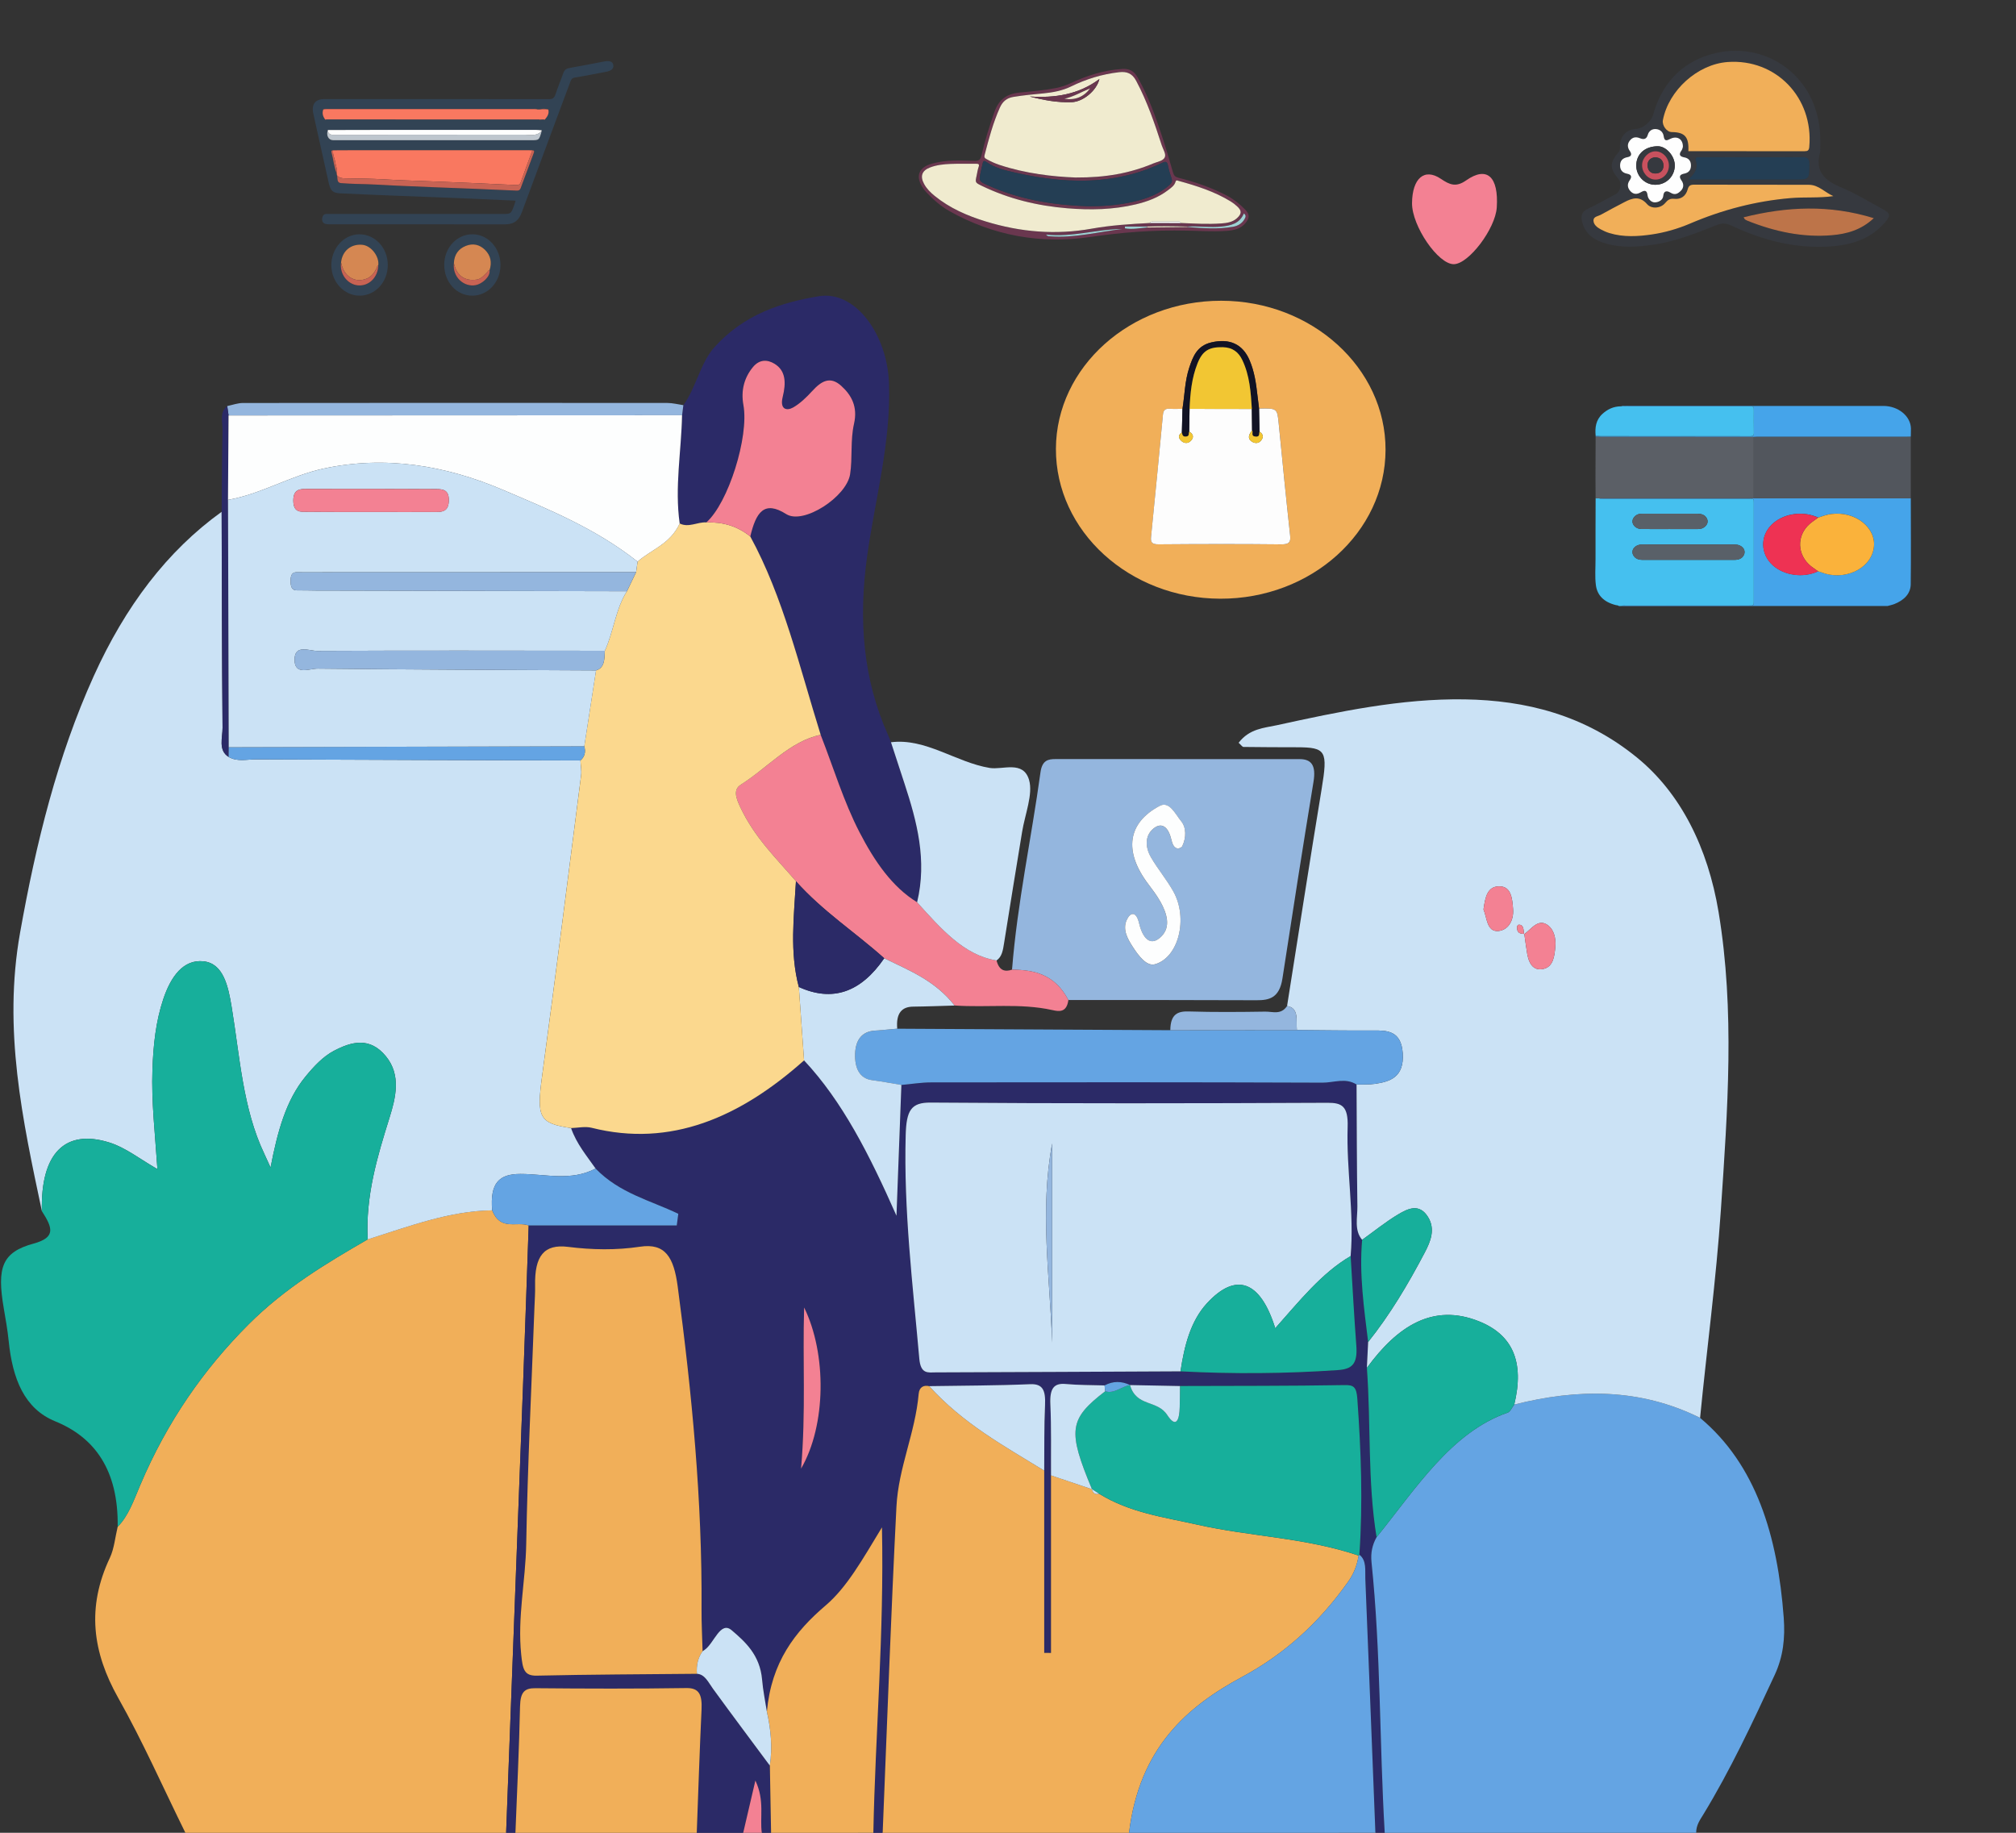
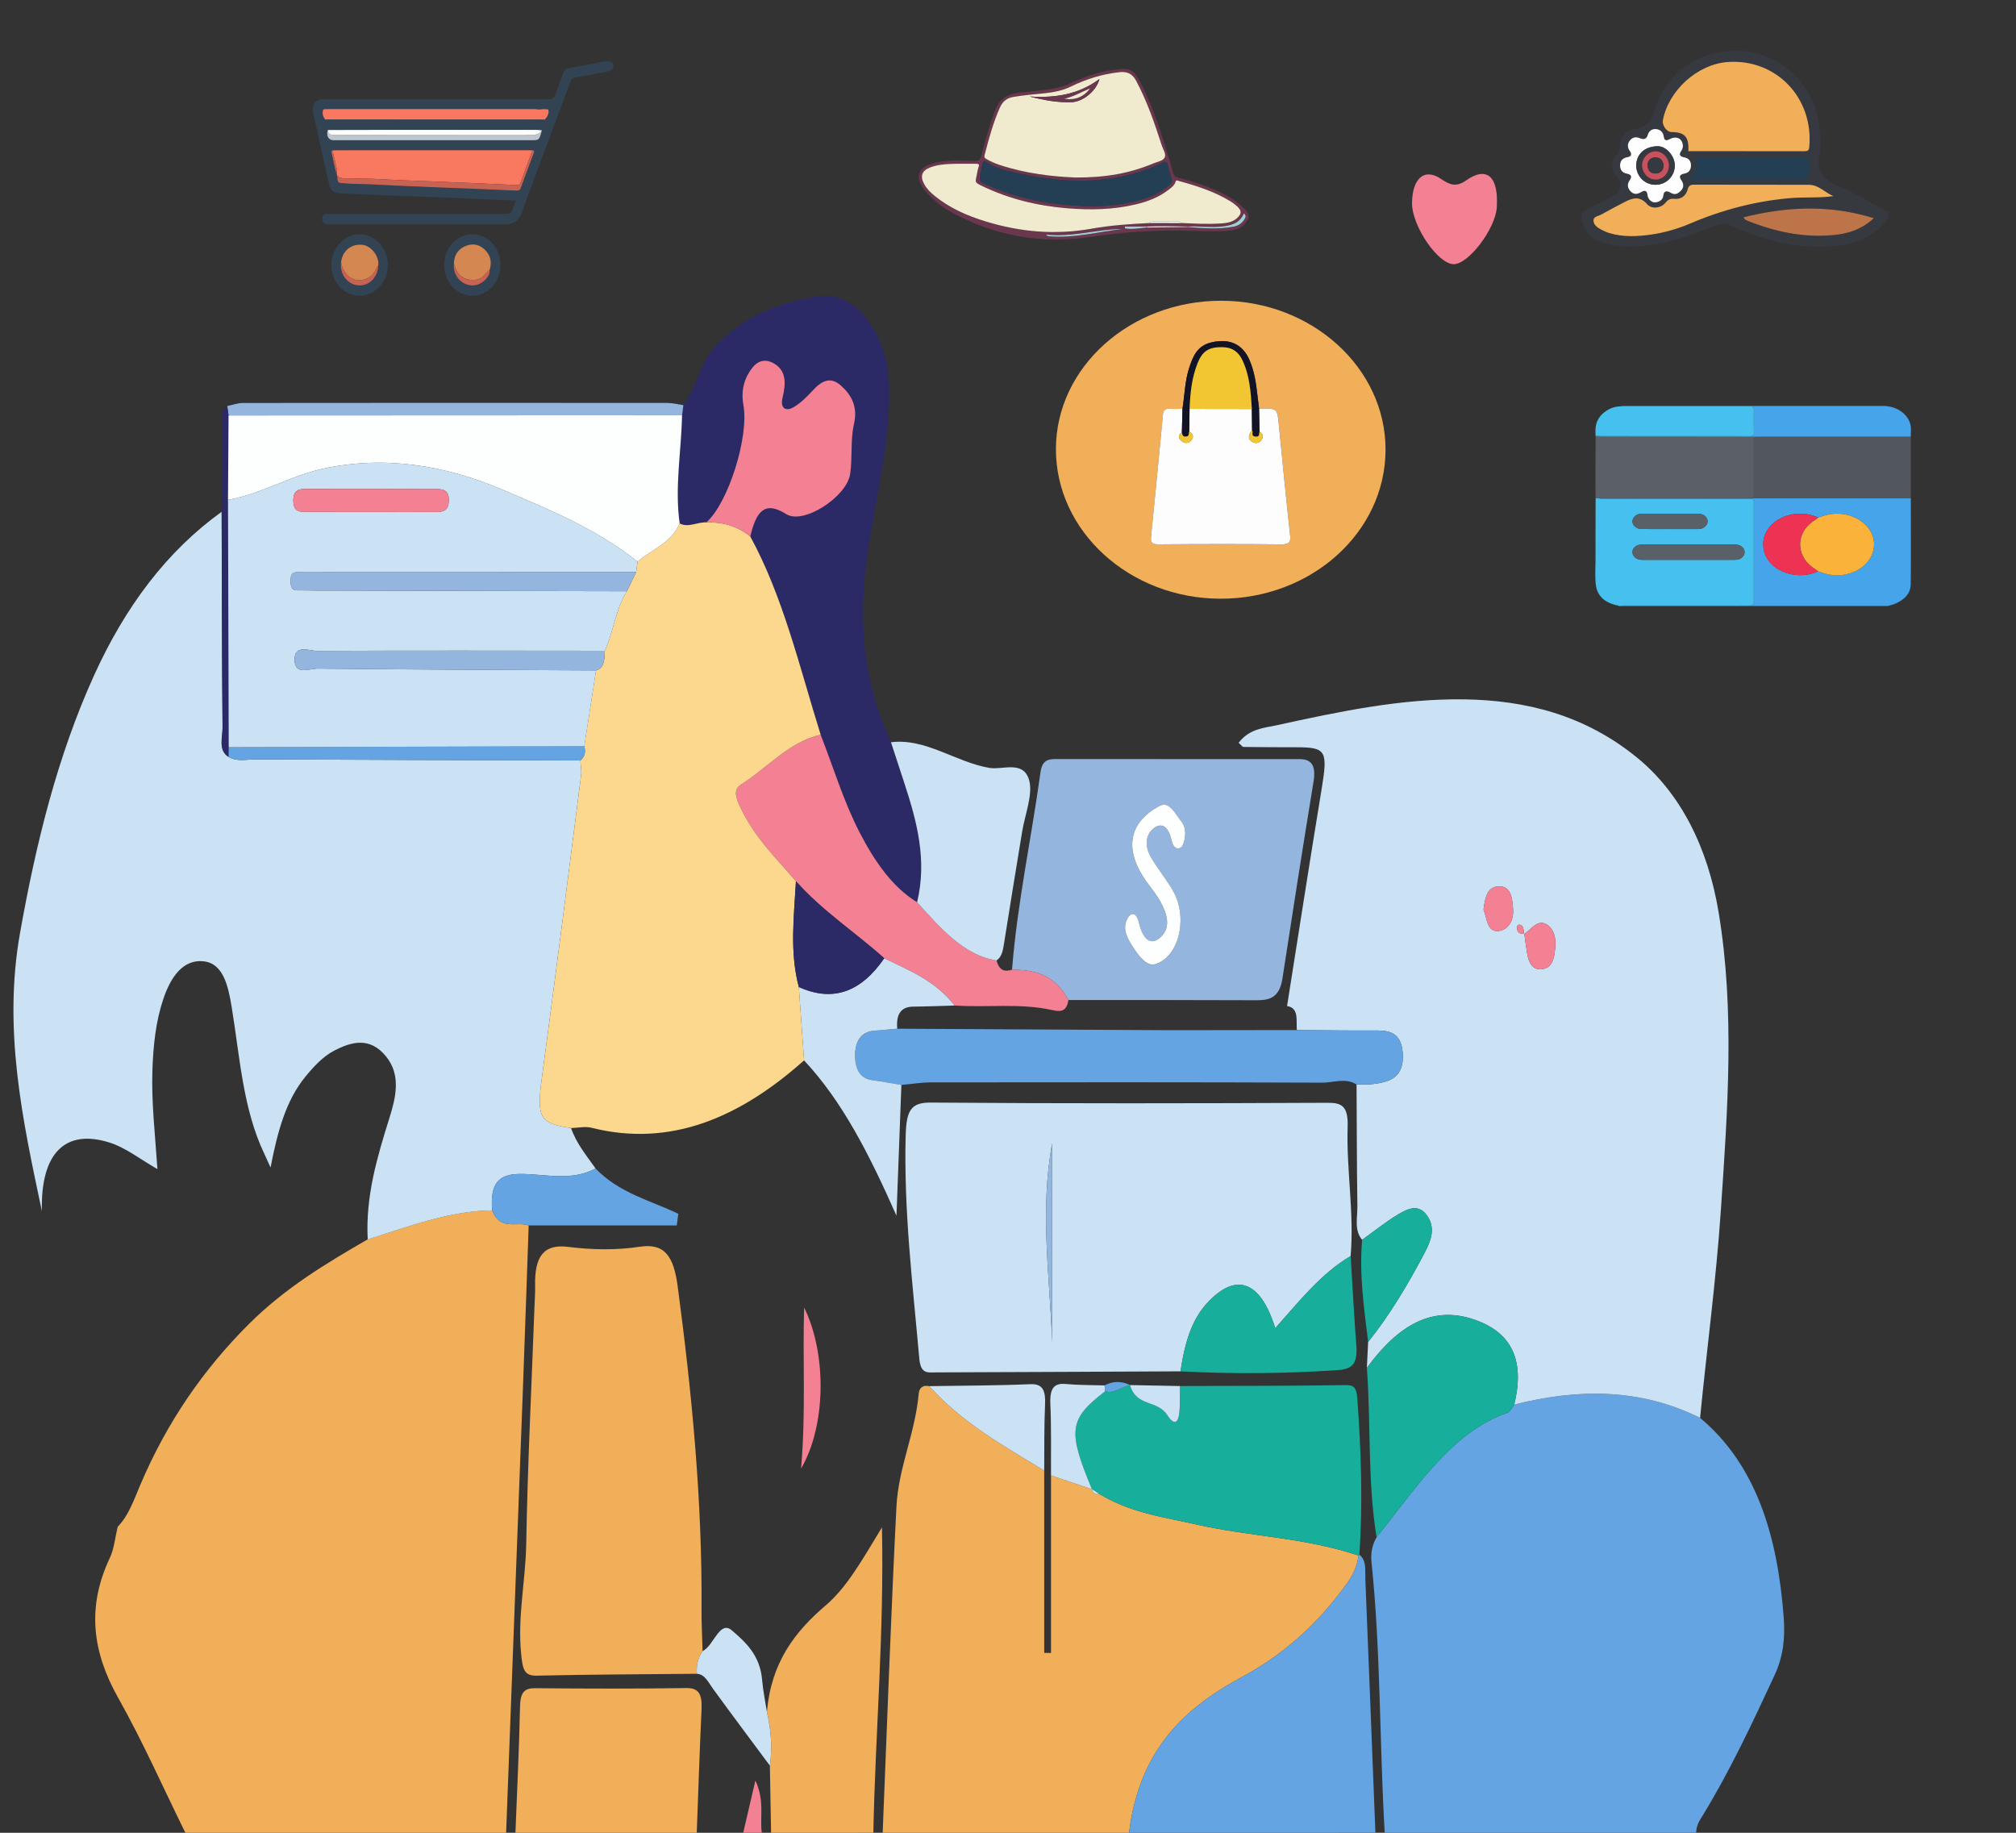
<svg xmlns="http://www.w3.org/2000/svg" version="1.1" id="Capa_1" x="0px" y="0px" viewBox="0 0 825 750" style="enable-background:new 0 0 825 750;" xml:space="preserve">
  <rect x="0" y="0" width="825" height="750" fill="#333333" stroke="none" />
  <style type="text/css">
	.st0{fill:#F1AF59;}
	.st1{fill:#2B2A67;}
	.st2{fill:#64A4E3;}
	.st3{fill:#F38193;}
	.st4{fill:#CBE2F5;}
	.st5{fill:#17AF9B;}
	.st6{fill:#94B6DE;}
	.st7{fill:#FBD88E;}
	.st8{fill:#FDFEFE;}
	.st9{fill:#324354;}
	.st10{fill:#F97860;}
	.st11{fill:#BEC6CE;}
	.st12{fill:#C86354;}
	.st13{fill:#FEFEFE;}
	.st14{fill:#D58752;}
	.st15{fill:#45C0EF;}
	.st16{fill:#45A4EA;}
	.st17{fill:#5B5F66;}
	.st18{fill:#596068;}
	.st19{fill:#52565D;}
	.st20{fill:#FAB23B;}
	.st21{fill:#EE3253;}
	.st22{fill:#FDFDFD;}
	.st23{fill:#121324;}
	.st24{fill:#F2C633;}
	.st25{fill:#36393F;}
	.st26{fill:#243E54;}
	.st27{fill:#BD7449;}
	.st28{fill:#C8515E;}
	.st29{fill:#6A374F;}
	.st30{fill:#F0EBCF;}
	.st31{fill:#9ED1D4;}
</style>
  <g>
    <path class="st0" d="M75.86,750c-9.09-18.43-17.51-37.5-27.45-55.13c-10.57-18.77-13.05-37.07-3.43-57.43   c1.74-3.69,2.16-8.44,3.18-12.68c4.39-4.4,6.63-10.94,9.17-16.93c11.1-26.23,26.21-47.71,44.4-65.89   c14.89-14.88,31.75-24.96,48.74-34.78c16.8-5.27,33.44-11.65,50.93-11.88c3.38,8.57,9.9,4.4,14.95,6.19   c-0.76,21.74-1.49,43.49-2.3,65.23c-2.29,61.1-4.62,122.2-6.93,183.3C163.37,750,119.61,750,75.86,750z" />
-     <path class="st1" d="M207.12,750c2.31-61.1,4.64-122.2,6.93-183.3c0.81-21.74,1.54-43.49,2.3-65.24c20.2-0.01,40.4-0.01,60.6-0.01   c0.21-1.59,0.42-3.17,0.63-4.76c-11.52-5.53-24.02-8.37-33.85-18.52c-3.63-5.23-7.74-9.97-10.04-16.56   c2.82-0.07,5.73-0.79,8.44-0.11c32.26,8.1,60.63-4.16,86.92-27.58c15.67,16.75,26.69,38.4,37.82,63.57   c0.76-20.17,1.38-36.85,2.01-53.53c4.07-0.36,8.15-1.04,12.22-1.05c53.37-0.06,106.73-0.1,160.1,0.11   c4.62,0.02,9.39-2.12,13.94,0.75c0.1,16.61,0.11,33.22,0.34,49.82c0.07,4.65-1.39,9.82,1.94,13.75   c-1.24,14.14,0.77,27.96,2.46,41.81c-0.18,3.53-0.35,7.06-0.53,10.6c1.72,23.06,0.23,46.43,3.97,69.3   c-1.71,3.07-2.47,6.33-2.06,10.24c3.81,36.73,3.22,73.83,5.4,110.7c-1.27,0-2.54,0-3.8,0c-1.36-34.63-2.71-69.26-4.12-103.89   c-0.14-3.52,0.62-7.54-2.45-9.9c1.48-21.3,0.69-42.53-0.84-63.77c-0.36-4.97-1.6-5.68-5.2-5.62c-22.46,0.37-44.92,0.3-67.38,0.38   c-6.8-0.13-13.61-0.27-20.41-0.4c-3.49-1.68-6.96-1.7-10.42,0.13c-5.3-0.17-10.61-0.09-15.89-0.58c-4.84-0.45-6.6,1.8-6.31,8.25   c0.44,9.69,0.21,19.43,0.27,29.15c0,24.22,0,48.45,0,72.67c-0.93-0.01-1.86-0.02-2.78-0.03c0-24.86,0-49.72,0-74.58   c0.08-8.94-0.07-17.89,0.33-26.8c0.28-6.08-0.91-8.78-6.09-8.56c-13.76,0.58-27.54,0.57-41.32,0.79c-2.14-0.52-4.06,0.25-4.32,3.18   c-1.39,15.94-8.28,30.2-9.09,46.07c-2.26,44.47-3.81,89.01-5.64,133.52c-1.27,0-2.54,0-3.8,0c0.78-40.68,4.45-81.27,3.52-124.97   c-8.04,13.25-14.36,24.54-23.02,31.93c-12.58,10.72-22.23,23.19-24.07,43.47c-0.67-4.36-1.58-8.68-1.95-13.07   c-0.86-10.2-7.07-15.65-12.45-20.24c-4.65-3.97-7.21,5.42-11.08,8.03c-0.28,0.19-0.55,0.38-0.83,0.57   c-0.15-5.74-0.48-11.49-0.44-17.23c0.31-44.47-3.94-88.35-9.76-132.07c-1.59-11.92-5.06-17.81-15.41-16.25   c-9.69,1.47-19.69,1.3-29.42,0.07c-9.88-1.25-13.78,3.71-13.52,15.9c0.06,2.87-0.15,5.75-0.26,8.62   c-1.19,32.39-2.81,64.76-3.38,97.16c-0.27,15.09-3.63,29.82-2.05,45.15c0.62,6.02,1.2,8.74,6.37,8.63   c21.84-0.49,43.69-0.55,65.54-0.76c3.22,0.17,4.65,3.46,6.56,6.1c7.69,10.57,15.51,20.99,23.28,31.46   c0.17,9.17,0.34,18.33,0.51,27.5c-1.27,0-2.54,0-3.8,0c-0.88-6.27,1.26-13.16-2.63-21.37c-1.99,8.52-3.48,14.94-4.98,21.37   c-6.34,0-12.68,0-19.02,0c0.64-16.8,1.17-33.6,1.96-50.38c0.29-6.07-0.92-8.92-6.18-8.84c-20.59,0.31-41.19,0.25-61.79,0.06   c-4.29-0.04-6.18,1.36-6.31,7.48c-0.36,17.24-1.22,34.45-1.88,51.68C209.66,750,208.39,750,207.12,750z M483.09,561.17   c21.47,1.13,42.91,0.96,64.38-0.51c5.68-0.39,8.15-2.33,7.58-9.93c-0.92-12.23-1.57-24.49-2.33-36.73   c1.53-17.71-1.79-35.24-1.22-52.86c0.28-8.56-2.4-9.89-8.22-9.86c-54.15,0.25-108.3,0.34-162.44-0.09   c-8.02-0.06-9.93,3.19-10.2,13.32c-0.84,30.84,2.88,61.06,5.57,91.46c0.57,6.46,3.6,5.64,6.63,5.63   C416.25,561.5,449.67,561.32,483.09,561.17z M327.82,600.98c10.33-17.76,10.53-47.03,1.25-65.94   C328.41,556.63,329.84,577.67,327.82,600.98z" />
    <path class="st2" d="M566.66,750c-2.17-36.87-1.59-73.97-5.4-110.7c-0.41-3.91,0.35-7.17,2.06-10.24   c16.17-20.04,30.67-43.06,53.7-51.01c1.03-0.36,1.77-2.16,2.65-3.29c25.7-6.46,51.15-6.89,76.05,5.45   c22.91,19.15,31.74,48.2,34.23,81.77c0.62,8.35-0.21,15.91-3.7,23.43c-9.1,19.61-18.25,39.14-29.22,57.12   c-1.36,2.23-2.93,4.34-2.91,7.48C651.63,750,609.15,750,566.66,750z" />
    <path class="st0" d="M427.32,601.8c0,24.86,0,49.72,0,74.58c0.93,0.01,1.86,0.02,2.78,0.03c0-24.22,0-48.45,0-72.67   c5.59,1.89,11.18,3.78,16.77,5.68l-0.16-0.16c0.54,1.9,1.61,2.45,3.06,2c12.7,7.82,26.53,9.58,40.12,12.64   c21.95,4.95,44.42,5.3,66.1,12.67c-0.65,4.09-2.03,7.5-4.29,10.69c-12.18,17.25-26.56,29.88-43.31,38.91   c-22.54,12.16-42.09,28.91-46.36,63.84c-33.61,0-67.22,0-100.82,0c1.83-44.51,3.37-89.05,5.64-133.52   c0.81-15.87,7.7-30.13,9.09-46.07c0.25-2.93,2.18-3.7,4.32-3.18C394.23,582.67,410.99,591.75,427.32,601.8z" />
    <path class="st2" d="M462.03,750c4.27-34.92,23.82-51.68,46.36-63.84c16.75-9.03,31.12-21.66,43.31-38.91   c2.25-3.19,3.64-6.6,4.28-10.69c0,0,0.3-0.36,0.3-0.36c3.06,2.36,2.3,6.39,2.45,9.9c1.41,34.63,2.76,69.26,4.12,103.89   C529.25,750,495.64,750,462.03,750z" />
    <path class="st0" d="M210.93,750c0.66-17.22,1.52-34.44,1.88-51.68c0.13-6.12,2.02-7.52,6.31-7.48c20.6,0.19,41.19,0.25,61.79-0.06   c5.26-0.08,6.46,2.77,6.18,8.84c-0.79,16.78-1.33,33.59-1.96,50.38C260.39,750,235.66,750,210.93,750z" />
    <path class="st0" d="M315.55,750c-0.17-9.17-0.34-18.33-0.5-27.5c1.12-7.5,0.43-14.83-1.22-22.08   c1.84-20.27,11.49-32.75,24.07-43.47c8.67-7.39,14.98-18.68,23.02-31.93c0.93,43.7-2.73,84.29-3.52,124.97   C343.45,750,329.5,750,315.55,750z" />
    <path class="st3" d="M304.14,750c1.5-6.42,3-12.85,4.98-21.37c3.89,8.2,1.75,15.09,2.63,21.37C309.21,750,306.68,750,304.14,750z" />
    <path class="st4" d="M695.72,580.21c-24.9-12.34-50.35-11.91-76.05-5.45c4.21-17.37-0.56-28.6-14.67-34.15   c-18.6-7.32-33.12,1.99-45.65,19.16c0.18-3.53,0.35-7.06,0.53-10.6c8.83-11.05,16.31-23.54,23.18-36.65   c2.32-4.42,4.48-9.52,1.27-14.59c-3.53-5.58-8.13-3.38-12.1-1.02c-5.09,3.03-9.88,6.92-14.81,10.45c-3.33-3.93-1.88-9.1-1.94-13.75   c-0.24-16.6-0.25-33.21-0.34-49.82c2.52-0.07,5.06,0.1,7.55-0.27c5.89-0.88,11.99-2.52,11.35-12.49   c-0.61-9.38-6.53-9.38-12.14-9.34c-10.4,0.07-20.79-0.1-31.19-0.18c-0.35-3.95,0.97-9.05-4.01-9.82   c4.69-29.57,9.27-59.17,14.13-88.69c2.59-15.72,1.91-17.19-10.12-17.21c-7.28-0.01-14.57-0.03-21.85-0.13   c-0.47-0.01-0.93-0.77-1.98-1.7c4.44-5.82,10.46-6.06,15.6-7.18c25.45-5.57,51-10.99,76.9-10.59c24.92,0.39,49.09,6.33,70.52,23.81   c17.94,14.64,29.02,36.96,33.39,63.23c6.71,40.37,3.7,81.12,0.93,122.02C702.28,523.82,698.49,551.89,695.72,580.21z    M623.68,382.34c-0.23-1.83-0.05-4.08-2.27-3.92c-0.22,0.02-0.58,0.52-0.6,0.82c-0.13,2.84,1.49,2.81,2.98,2.95   c0.4,2.74,0.72,5.5,1.2,8.21c0.82,4.62,3,6.98,6.75,6.07c3.89-0.95,4.42-5.14,4.75-9.18c0.27-3.38-0.61-6.71-2.8-8.48   C629.6,375.5,626.81,380.08,623.68,382.34z M607.09,372.17c1.42,3.25,1.29,9.16,5.98,8.82c3.85-0.27,6.52-3.96,6.11-9.09   c-0.32-4.12-0.69-9.29-5.75-9.2C608.8,362.79,607.81,366.79,607.09,372.17z" />
    <path class="st4" d="M233.69,461.62c2.3,6.58,6.41,11.33,10.04,16.56c-10.04,5.33-20.54,2.21-30.77,2.22   c-8.65,0-12.51,3.61-11.55,14.89c-17.49,0.23-34.14,6.6-50.94,11.89c-0.91-17.74,3.89-33.7,8.9-49.72   c2.62-8.37,4.84-17.53-1.43-25.2c-6.55-8.02-14.05-6.07-21.34-2.23c-4.4,2.32-8.09,6.26-11.6,10.53   c-7.97,9.7-11.43,22.44-14.28,37.19c-1.37-3-1.98-4.39-2.62-5.74c-8.72-18.37-9.94-39.52-13.29-59.9   c-1.42-8.61-3.41-17.87-11.51-18.73c-8.24-0.88-13.36,6.14-16.49,15.49c-3.07,9.16-4.07,18.82-4.43,28.76   c-0.47,13.25,1.08,26.4,2.04,40.79c-7.41-4.28-13.06-8.8-19.57-10.86c-18.2-5.75-28.29,4.35-27.71,28.06   c-7.91-37.3-15.98-74.29-8.93-113.91c6.56-36.84,15.3-72.21,30.14-105.02c12.93-28.59,30.04-51.2,52.35-67.25   c0.09,29.44,0.11,58.89,0.37,88.33c0.04,4.06-1.88,9.24,2.47,11.97c3.64,2.11,7.48,0.98,11.21,1c44.26,0.22,88.52,0.31,132.77,0.44   c0.11,2.04,0.53,4.15,0.28,6.11c-5.26,41.06-10.45,82.13-15.97,123.12C219.56,457.31,220.58,459.68,233.69,461.62z" />
-     <path class="st5" d="M17.14,495.63c-0.58-23.71,9.51-33.81,27.71-28.06c6.51,2.06,12.16,6.58,19.57,10.86   c-0.95-14.4-2.51-27.54-2.04-40.79c0.35-9.94,1.36-19.6,4.43-28.76c3.13-9.35,8.25-16.37,16.49-15.49   c8.1,0.86,10.1,10.12,11.51,18.73c3.36,20.38,4.57,41.53,13.29,59.9c0.64,1.35,1.25,2.73,2.62,5.74   c2.85-14.74,6.3-27.48,14.28-37.19c3.51-4.27,7.19-8.21,11.6-10.53c7.29-3.85,14.79-5.8,21.34,2.23c6.26,7.67,4.05,16.83,1.43,25.2   c-5.01,16.02-9.81,31.98-8.9,49.72c-17,9.81-33.86,19.88-48.74,34.77c-18.18,18.18-33.3,39.66-44.4,65.89   c-2.54,6-4.78,12.53-9.17,16.93c0.33-23.21-9.4-36.57-25.54-43.15c-12.62-5.15-17.5-17.3-19.08-33c-0.45-4.46-1.25-8.87-2-13.27   c-2.86-16.72-0.74-22.95,12.27-26.49C23.03,506.34,21.44,502.32,17.14,495.63z" />
    <path class="st6" d="M414.15,396.81c2.16-27.33,7.94-53.79,11.64-80.75c0.69-5,3.17-5.44,6.21-5.44   c33.27,0.02,66.55,0.01,99.82,0.02c4.86,0,6.8,2.55,5.7,9.28c-4.39,26.78-8.59,53.62-12.71,80.48c-1.23,8.02-5.44,8.94-10.61,8.91   c-25.67-0.12-51.34-0.07-77-0.09C431.6,398.6,423.14,396.89,414.15,396.81z M482.25,347.28c0.5-0.3,1.29-0.44,1.56-1   c1.7-3.5,1.65-7.65-0.44-10.19c-2.42-2.94-4.81-8.43-8.84-6.28c-13.17,7.01-14.72,18.6-4.69,31.91c1.76,2.34,3.56,4.68,5.03,7.32   c2.56,4.58,4.43,10.2,0.34,14.23c-4.51,4.43-7.67,0.54-9.07-5.44c-1.23-5.26-3.72-4.43-5.12-1.22c-1.75,4.02,0.61,7.92,2.61,10.99   c2.34,3.61,5.62,7.94,8.97,7.01c9.75-2.72,13.67-18.81,7.59-29.73c-2.75-4.95-6.33-9.12-9.17-14c-2.35-4.02-2.64-8.81,0.96-11.78   c3.32-2.74,6.06-0.77,7.25,4.11C479.74,345.24,480.25,347.07,482.25,347.28z" />
    <path class="st1" d="M279.65,165.8c5.2-7.09,6.91-17.31,12.79-23.81c12.26-13.55,27.58-18.25,42.57-20.76   c15.08-2.53,28.1,15.71,28.79,35.56c0.85,24.45-5.7,47.35-8.96,70.92c-3.58,25.88-1.69,50.19,8.59,73.09   c0.41,1,0.81,1.99,1.22,2.99c0,0-0.05-0.05-0.05-0.05c1.84,5.61,3.67,11.23,5.51,16.84c5.12,15.61,9.35,31.38,5.18,48.65   c-10.21-6.28-17.38-16.72-23.55-28.63c-6.48-12.52-10.69-26.53-15.91-39.88c-8.64-27.63-15.32-56.43-28.81-81.16   c2.35-9.92,5.68-14.9,14.72-9.17c7.02,4.45,24.67-7.03,26.13-16.31c1.04-6.64,0.05-13.83,1.6-20.64   c1.59-6.97-0.99-11.71-5.25-15.56c-4.58-4.14-8.18-1.86-11.89,2.19c-2.38,2.61-4.99,5.12-7.82,6.71c-2.6,1.46-5.48,0.75-4.22-4.34   c1.44-5.82,1.25-10.74-3.32-13.55c-2.93-1.8-6.2-1.89-8.86,1.34c-3.48,4.23-5.01,9.43-3.89,15.56c2.36,12.92-6.21,40.14-15.18,48   c-3.64-0.22-7.22,2.28-10.9,0.45c-2.12-14.86,0.68-29.53,0.97-44.3C279.3,168.55,279.47,167.18,279.65,165.8z" />
    <path class="st2" d="M530.7,421.51c10.4,0.07,20.79,0.25,31.19,0.18c5.61-0.04,11.53-0.04,12.14,9.34   c0.64,9.97-5.46,11.61-11.35,12.49c-2.49,0.37-5.03,0.2-7.55,0.27c-4.55-2.87-9.32-0.73-13.94-0.75   c-53.37-0.21-106.73-0.17-160.1-0.11c-4.07,0-8.15,0.68-12.22,1.05c-4-0.66-7.98-1.45-11.99-1.96c-5.06-0.66-7.12-4.82-6.95-10.7   c0.18-6.2,3.23-9.23,7.95-9.55c3.1-0.21,6.19-0.54,9.29-0.81c37.25,0.2,74.5,0.41,111.75,0.61   C496.18,421.54,513.44,421.53,530.7,421.51z" />
    <path class="st3" d="M335.84,300.71c5.22,13.35,9.43,27.36,15.91,39.88c6.16,11.91,13.34,22.35,23.55,28.63   c9.65,10.66,19.13,21.72,32.51,23.8c1.07,4.21,3.44,4.77,6.35,3.78c8.98,0.08,17.44,1.79,23.05,12.41   c-0.7,5.29-3.89,4.72-6.55,4.13c-13.28-2.94-26.68-0.94-40.01-1.88c-8.06-10.31-18.62-14.35-28.8-19.33   c-11.94-10.7-25.07-19.12-36.13-31.52c-8.11-9.45-16.97-17.9-22.8-30.34c-1.72-3.67-3.02-7.12,0.26-9.2   C314.04,314.23,323.38,303.22,335.84,300.71z" />
    <path class="st4" d="M407.81,393.03c-13.38-2.09-22.86-13.14-32.51-23.8c4.16-17.27-0.07-33.04-5.18-48.65   c-1.84-5.61-3.67-11.23-5.51-16.84c14.22-1.79,26.67,8.26,40.39,10.51c5.35,0.88,13.76-3.22,16.13,4.95   c1.68,5.8-1.7,14.08-2.86,21.24c-2.46,15.15-4.99,30.29-7.37,45.46C410.44,388.81,410.05,391.53,407.81,393.03z" />
    <path class="st4" d="M361.85,392.14c10.18,4.99,20.74,9.02,28.8,19.34c-5.64,0.16-11.29,0.39-16.95,0.45   c-4.69,0.04-7.07,2.71-6.53,9.02c-3.1,0.27-6.19,0.6-9.29,0.81c-4.72,0.32-7.78,3.34-7.95,9.55c-0.17,5.88,1.89,10.05,6.95,10.7   c4.01,0.52,7.99,1.3,11.99,1.96c-0.63,16.68-1.25,33.36-2.01,53.53c-11.13-25.17-22.15-46.83-37.82-63.57   c-0.72-10.01-1.43-20.02-2.14-30.04C340.58,410.12,352.22,406.18,361.85,392.14z" />
    <path class="st6" d="M279.65,165.8c-0.17,1.38-0.35,2.75-0.52,4.13c-61.86,0.03-123.72,0.05-185.58,0.08   c-0.19-1.28-0.37-2.57-0.56-3.85c2.14-0.44,4.29-1.25,6.43-1.25c57.89-0.07,115.79-0.06,173.68-0.01   C275.28,164.9,277.46,165.48,279.65,165.8z" />
-     <path class="st6" d="M530.7,421.51c-17.26,0.02-34.52,0.03-51.78,0.05c0.07-6.63,3.09-7.79,7.54-7.66   c10.43,0.32,20.87,0.23,31.31,0.07c3.03-0.05,6.41,1.45,8.92-2.28C531.67,412.46,530.35,417.56,530.7,421.51z" />
    <path class="st1" d="M92.98,166.16c0.19,1.28,0.37,2.57,0.56,3.86c-0.08,11.52-0.15,23.03-0.23,34.55   c0.09,33.73,0.18,67.47,0.28,101.2c-0.01,1.32-0.03,2.65-0.04,3.98c-4.36-2.73-2.44-7.91-2.47-11.97   c-0.26-29.44-0.27-58.89-0.37-88.33c0.1-11.09,0.1-22.18,0.35-33.26C91.13,172.75,89.72,168.62,92.98,166.16z" />
-     <path class="st4" d="M364.65,303.78c-0.41-1-0.81-1.99-1.22-2.99C363.84,301.79,364.25,302.78,364.65,303.78z" />
    <path class="st2" d="M201.41,495.29c-0.96-11.27,2.9-14.88,11.55-14.89c10.23-0.01,20.73,3.11,30.77-2.22   c9.83,10.15,22.33,12.99,33.85,18.52c-0.21,1.59-0.42,3.17-0.63,4.76c-20.2,0-40.4,0-60.6,0.01   C211.3,499.69,204.79,503.85,201.41,495.29z" />
    <path class="st7" d="M326.9,403.89c0.71,10.01,1.43,20.02,2.14,30.04c-26.29,23.42-54.65,35.69-86.91,27.58   c-2.71-0.68-5.62,0.04-8.44,0.11c-13.11-1.94-14.13-4.31-11.85-21.21c5.52-40.99,10.72-82.07,15.97-123.12   c0.25-1.96-0.17-4.07-0.28-6.11c1.66-1.42,2.27-3.31,1.57-5.8c1.6-10.34,3.21-20.69,4.81-31.04c3.46-0.97,3.48-4.54,3.61-8.03   c3.57-7.78,4.43-17.24,9.04-24.37c1.25-2.6,2.51-5.2,3.76-7.8c0.2-1.44,0.4-2.87,0.6-4.31c5.8-5.11,13.27-7.1,17.24-15.61   c3.68,1.83,7.26-0.67,10.89-0.45c6.4-0.2,12.48,1.29,17.99,5.77c13.49,24.73,20.17,53.53,28.81,81.16   c-12.46,2.51-21.8,13.52-32.66,20.38c-3.28,2.07-1.98,5.53-0.26,9.2c5.83,12.44,14.69,20.89,22.8,30.34   C324.91,375.1,323.11,389.63,326.9,403.89z" />
    <path class="st4" d="M483.09,561.17c-33.42,0.15-66.84,0.33-100.26,0.43c-3.04,0.01-6.06,0.83-6.63-5.63   c-2.69-30.4-6.41-60.62-5.57-91.46c0.28-10.13,2.19-13.38,10.2-13.32c54.15,0.42,108.29,0.33,162.44,0.09   c5.82-0.03,8.49,1.31,8.22,9.86c-0.57,17.62,2.75,35.15,1.22,52.87c-11.86,6.9-21.09,18.56-30.85,29.52   c-6.09-19.54-16.1-23.08-27.95-10.21C487.27,540.53,484.69,550.57,483.09,561.17z M430.57,549.4c0-27.16,0-54.32,0-81.48   C425.43,495.37,429.63,522.56,430.57,549.4z" />
    <path class="st0" d="M285.2,684.94c-21.85,0.21-43.7,0.27-65.54,0.76c-5.17,0.12-5.75-2.6-6.37-8.63   c-1.58-15.33,1.78-30.06,2.05-45.15c0.57-32.4,2.19-64.78,3.38-97.16c0.11-2.87,0.32-5.75,0.26-8.62   c-0.26-12.19,3.64-17.15,13.52-15.9c9.73,1.23,19.73,1.4,29.42-0.07c10.35-1.56,13.82,4.33,15.41,16.25   c5.82,43.72,10.07,87.6,9.76,132.07c-0.04,5.74,0.28,11.49,0.43,17.23C285.65,678.33,284.91,681.42,285.2,684.94z" />
    <path class="st5" d="M556.29,636.2c0,0-0.31,0.36-0.3,0.36c-21.67-7.37-44.14-7.72-66.09-12.67c-13.59-3.06-27.42-4.82-40.11-12.64   c-1.02-0.66-2.04-1.33-3.07-2c0,0,0.16,0.16,0.16,0.16c-10.06-24.05-9.43-28.73,5.41-40.11c3.68,1.24,6.71-2.03,10.15-2.48   c2.67,9.03,11.09,5.86,15.24,12.22c3.68,5.63,4.97,1.98,5.1-3.25c0.07-2.87,0.07-5.74,0.1-8.61c22.46-0.08,44.92,0,67.38-0.38   c3.6-0.06,4.85,0.64,5.2,5.62C556.98,593.68,557.77,614.91,556.29,636.2z" />
    <path class="st5" d="M559.36,559.77c12.53-17.17,27.05-26.48,45.65-19.16c14.11,5.55,18.87,16.78,14.67,34.15   c-0.88,1.13-1.61,2.93-2.65,3.29c-23.03,7.95-37.52,30.97-53.7,51.01C559.59,606.2,561.07,582.83,559.36,559.77z" />
    <path class="st5" d="M483.09,561.17c1.6-10.6,4.18-20.64,10.83-27.86c11.85-12.86,21.86-9.33,27.95,10.21   c9.76-10.96,18.99-22.62,30.85-29.52c0.76,12.24,1.41,24.5,2.33,36.73c0.57,7.6-1.9,9.54-7.58,9.93   C526,562.13,504.56,562.3,483.09,561.17z" />
    <path class="st4" d="M427.32,601.8c-16.33-10.05-33.09-19.13-47.07-34.57c13.77-0.23,27.55-0.21,41.32-0.8   c5.17-0.22,6.36,2.48,6.09,8.56C427.25,583.91,427.41,592.86,427.32,601.8z" />
    <path class="st5" d="M557.42,507.36c4.92-3.52,9.71-7.41,14.81-10.45c3.97-2.36,8.57-4.57,12.1,1.02   c3.21,5.07,1.04,10.17-1.27,14.59c-6.87,13.11-14.35,25.6-23.18,36.65C558.19,535.32,556.18,521.5,557.42,507.36z" />
    <path class="st4" d="M285.2,684.94c-0.29-3.52,0.44-6.61,2.31-9.22c0.28-0.19,0.56-0.38,0.83-0.57c3.87-2.61,6.43-12,11.08-8.03   c5.38,4.59,11.59,10.04,12.45,20.24c0.37,4.4,1.28,8.72,1.95,13.07c1.65,7.25,2.34,14.58,1.22,22.08   c-7.77-10.48-15.59-20.9-23.28-31.47C289.85,688.4,288.43,685.11,285.2,684.94z" />
    <path class="st4" d="M452.28,569.31c-14.84,11.38-15.47,16.06-5.41,40.11c-5.59-1.89-11.18-3.78-16.77-5.67   c-0.06-9.72,0.17-19.46-0.27-29.15c-0.29-6.45,1.47-8.7,6.31-8.25c5.28,0.49,10.59,0.41,15.89,0.58   C452.07,567.72,452.15,568.52,452.28,569.31z" />
    <path class="st3" d="M327.82,600.98c2.02-23.31,0.59-44.35,1.25-65.94C338.35,553.95,338.15,583.22,327.82,600.98z" />
    <path class="st4" d="M482.87,567.19c-0.03,2.87-0.03,5.74-0.1,8.61c-0.13,5.23-1.42,8.88-5.1,3.25   c-4.15-6.35-12.57-3.19-15.24-12.22c0,0,0.03-0.04,0.03-0.04C469.27,566.92,476.07,567.06,482.87,567.19z" />
    <path class="st2" d="M462.46,566.79c0,0-0.03,0.04-0.03,0.04c-3.44,0.45-6.47,3.72-10.15,2.48c-0.13-0.79-0.21-1.59-0.24-2.39   C455.5,565.09,458.97,565.11,462.46,566.79z" />
    <path class="st4" d="M446.72,609.26c1.02,0.67,2.05,1.34,3.07,2C448.33,611.71,447.26,611.16,446.72,609.26z" />
    <path class="st3" d="M623.68,382.34c3.13-2.25,5.92-6.83,10.01-3.53c2.19,1.77,3.08,5.1,2.8,8.48c-0.33,4.04-0.86,8.23-4.75,9.18   c-3.74,0.92-5.92-1.45-6.75-6.07c-0.48-2.71-0.81-5.47-1.2-8.21L623.68,382.34z" />
    <path class="st3" d="M607.09,372.17c0.72-5.38,1.7-9.39,6.34-9.47c5.06-0.09,5.43,5.08,5.75,9.2c0.4,5.12-2.27,8.81-6.11,9.09   C608.38,381.33,608.51,375.42,607.09,372.17z" />
    <path class="st3" d="M623.79,382.19c-1.49-0.14-3.11-0.11-2.98-2.95c0.01-0.3,0.38-0.8,0.6-0.82c2.22-0.16,2.04,2.09,2.27,3.92   C623.68,382.34,623.79,382.19,623.79,382.19z" />
    <path class="st2" d="M239.1,305.38c0.7,2.49,0.09,4.38-1.57,5.8c-44.26-0.13-88.52-0.22-132.77-0.44c-3.73-0.02-7.58,1.11-11.21-1   c0.02-1.32,0.03-2.65,0.05-3.98C142.09,305.63,190.59,305.5,239.1,305.38z" />
    <path class="st8" d="M482.25,347.28c-2-0.21-2.5-2.04-3.01-4.09c-1.2-4.88-3.93-6.85-7.25-4.11c-3.6,2.97-3.31,7.76-0.96,11.78   c2.84,4.88,6.42,9.05,9.17,14c6.08,10.93,2.16,27.01-7.59,29.73c-3.35,0.93-6.64-3.4-8.97-7.01c-1.99-3.07-4.36-6.97-2.61-10.99   c1.4-3.21,3.89-4.03,5.12,1.22c1.4,5.98,4.57,9.88,9.07,5.44c4.09-4.03,2.22-9.65-0.34-14.23c-1.47-2.63-3.27-4.98-5.03-7.32   c-10.03-13.31-8.48-24.9,4.69-31.91c4.03-2.15,6.42,3.34,8.84,6.28c2.09,2.54,2.13,6.69,0.44,10.19   C483.54,346.85,482.74,346.98,482.25,347.28z" />
    <path class="st8" d="M278.15,214.23c-3.97,8.51-11.45,10.5-17.25,15.6c-17.14-13.58-36.35-21.36-55.05-29.35   c-23.51-10.04-48.17-14.15-73.42-8.74c-13.42,2.88-25.72,10.5-39.13,12.82c0.08-11.51,0.15-23.03,0.23-34.55   c61.86-0.03,123.72-0.05,185.58-0.08C278.83,184.7,276.03,199.37,278.15,214.23z" />
    <path class="st3" d="M307.03,219.55c-5.51-4.48-11.59-5.97-17.99-5.77c8.98-7.86,17.54-35.08,15.19-48   c-1.12-6.13,0.41-11.33,3.89-15.56c2.66-3.23,5.93-3.14,8.86-1.34c4.58,2.81,4.76,7.73,3.32,13.55c-1.26,5.1,1.62,5.8,4.22,4.34   c2.83-1.59,5.44-4.11,7.82-6.71c3.7-4.05,7.31-6.32,11.89-2.19c4.26,3.85,6.84,8.59,5.25,15.56c-1.55,6.81-0.56,14-1.6,20.64   c-1.45,9.28-19.11,20.76-26.13,16.31C312.71,204.64,309.39,209.62,307.03,219.55z" />
    <path class="st1" d="M326.9,403.89c-3.79-14.27-1.99-28.79-1.18-43.27c11.06,12.4,24.19,20.82,36.13,31.52   C352.22,406.18,340.58,410.12,326.9,403.89z" />
    <path class="st4" d="M93.31,204.56c13.4-2.32,25.7-9.94,39.13-12.82c25.25-5.41,49.91-1.3,73.42,8.74   c18.71,7.99,37.92,15.76,55.05,29.35c-0.2,1.44-0.4,2.88-0.6,4.31c-44.03,0.01-88.07,0.02-132.11,0.04c-2.22,0-4.44,0.04-6.65-0.02   c-2.01-0.06-2.66,1.12-2.63,3.71c0.03,2.57,0.69,3.74,2.69,3.71c2.53-0.03,5.07,0.07,7.6,0.08c42.45,0.1,84.9,0.19,127.35,0.28   c-4.61,7.13-5.47,16.6-9.04,24.37c-39.23-0.03-78.46-0.14-117.69,0.06c-3.28,0.02-9.39-2.93-9.28,3.78c0.1,6.3,6.16,3.41,9.51,3.45   c37.95,0.42,75.91,0.54,113.86,0.74c-1.6,10.35-3.2,20.69-4.81,31.04c-48.51,0.13-97.01,0.25-145.51,0.38   C93.49,272.03,93.4,238.3,93.31,204.56z M152.16,209.51c8.87,0,17.75,0.04,26.62-0.02c2.27-0.02,4.63-0.27,4.87-4.22   c0.28-4.82-2.34-5.12-5.02-5.13c-17.75-0.04-35.5-0.09-53.25-0.06c-2.55,0-5.4,0.06-5.35,4.85c0.05,4.92,3.04,4.49,5.5,4.51   C134.41,209.53,143.29,209.48,152.16,209.51z" />
    <path class="st6" d="M256.55,241.94c-42.45-0.09-84.9-0.18-127.35-0.28c-2.53-0.01-5.07-0.11-7.6-0.08   c-1.99,0.03-2.66-1.14-2.69-3.71c-0.03-2.59,0.62-3.77,2.63-3.71c2.22,0.06,4.43,0.02,6.65,0.02c44.04-0.01,88.07-0.02,132.11-0.04   C259.05,236.74,257.8,239.34,256.55,241.94z" />
    <path class="st6" d="M243.91,274.34c-37.95-0.2-75.91-0.32-113.86-0.74c-3.35-0.04-9.41,2.86-9.51-3.45c-0.11-6.7,6-3.76,9.28-3.78   c39.23-0.21,78.46-0.09,117.69-0.06C247.38,269.8,247.36,273.37,243.91,274.34z" />
    <path class="st6" d="M430.57,549.4c-0.94-26.84-5.14-54.03,0-81.48C430.57,495.08,430.57,522.24,430.57,549.4z" />
    <path class="st3" d="M577.84,83.11c0.09-10.06,5.01-14.53,11.82-9.92c3.67,2.49,6.22,3.5,10.31,0.64   c8.6-6.04,13.35-1.47,12.55,11.05c-0.56,8.71-11.44,23.12-17.55,23.23C588.55,108.22,577.76,92.49,577.84,83.11z" />
    <path class="st3" d="M152.16,209.5c-8.87-0.01-17.75,0.04-26.62-0.05c-2.47-0.02-5.45,0.4-5.5-4.51c-0.05-4.79,2.8-4.85,5.35-4.85   c17.75-0.03,35.5,0.01,53.25,0.06c2.68,0.01,5.31,0.31,5.02,5.13c-0.23,3.95-2.6,4.2-4.87,4.22   C169.91,209.55,161.04,209.51,152.16,209.5z" />
    <g>
      <path class="st9" d="M211,82.11c-6.18-0.28-12.22-0.57-18.26-0.82c-10.48-0.43-20.97-0.81-31.45-1.23    c-7.32-0.29-14.65-0.59-21.97-0.94c-3.2-0.15-4.08-1.03-4.83-4.43c-2.09-9.37-4.17-18.74-6.26-28.11    c-0.86-3.86,0.75-6.04,4.48-6.04c30.63,0,61.27-0.01,91.9,0.04c1.52,0,2.23-0.48,2.73-2.02c0.94-2.9,2.15-5.71,3.15-8.59    c0.47-1.35,1.25-1.92,2.53-2.14c4.71-0.83,9.41-1.75,14.12-2.65c2.44-0.47,3.66,0.01,3.85,1.57c0.17,1.4-0.84,2.25-3.17,2.68    c-4.17,0.77-8.33,1.62-12.52,2.29c-1.09,0.17-1.5,0.65-1.88,1.67c-6.59,17.76-13.25,35.49-19.79,53.26    c-1.14,3.09-2.75,5.15-7,5.15c-23.9-0.02-47.8-0.01-71.7-0.01c-0.6,0-1.22-0.03-1.79-0.19c-1.05-0.29-1.45-1.17-1.3-2.25    c0.15-1.03,0.64-1.83,1.78-1.8c0.85,0.02,1.7,0.01,2.55,0.01c23.11,0,46.22,0,69.34,0c3.6,0,3.61,0,4.94-3.69    C210.61,83.34,210.78,82.79,211,82.11z M221.6,53.63c0.03-0.06,0.07-0.11,0.09-0.17c0.01-0.04-0.02-0.13-0.03-0.13    c-0.78-0.07-1.55-0.17-2.33-0.17c-20.75-0.01-41.49-0.01-62.24,0c-7.64,0-15.28,0.03-22.93,0.05c-0.79,2.21,0.24,4.18,2.2,4.18    c27,0,53.99,0,80.99,0c3.23,0,3.23,0,4.21-3.36C221.6,53.9,221.59,53.76,221.6,53.63z M132.31,44.78    c-0.56,1.53-0.18,2.86,0.73,4.08c0.14,0.25,0.28,0.23,0.43,0.01c29.09,0,58.17,0.01,87.26,0.01c0.16,0.24,0.34,0.24,0.52,0.02    c0.44-0.01,0.87-0.01,1.31-0.02c0.16,0.22,0.31,0.24,0.46-0.01c0.96-1.15,1.8-2.36,1.37-4.06c-1.19-0.41-2.38-0.43-3.58-0.01    c-0.25,0-0.51,0-0.76,0c-0.61-0.44-1.3-0.24-1.95-0.24c-28.01-0.01-56.01-0.01-84.02,0C133.49,44.56,132.86,44.39,132.31,44.78z     M137.78,70.97c0.04,0.25,0.07,0.5,0.11,0.75c0.39,1.21-0.26,3.11,1.79,3.23c2,0.12,3.99,0.29,5.99,0.32    c5.7,0.08,11.38,0.45,17.07,0.73c10.35,0.5,20.71,0.83,31.06,1.25c5.8,0.23,11.61,0.48,17.41,0.75c0.85,0.04,1.52-0.02,1.89-1.04    c1.75-4.77,3.54-9.51,5.31-14.27c0.22-0.59,0.42-1.21-0.55-1.15c-0.54-0.03-1.09-0.07-1.63-0.07c-23.31,0-46.62-0.01-69.93,0    c-3.33,0-6.66,0.03-9.99,0.05c-0.61-0.09-0.81,0.34-0.67,0.83C136.45,65.19,136.65,68.21,137.78,70.97z" />
      <path class="st9" d="M181.79,108.34c0.02-6.96,5.19-12.52,11.59-12.47c6.39,0.05,11.45,5.66,11.43,12.66    c-0.02,6.94-5.22,12.52-11.61,12.46C186.79,120.95,181.77,115.38,181.79,108.34z M200.35,110.52c1.02-3.16,0.45-5.94-1.82-8.21    c-2.29-2.31-5.04-2.83-7.91-1.69c-2.95,1.17-4.75,3.5-4.89,7.07c-0.68,5.76,4.18,9.89,8.95,8.99    C197.26,116.19,200.79,113.25,200.35,110.52z" />
      <path class="st9" d="M158.69,108.41c0.02,6.95-5.07,12.54-11.46,12.58c-6.36,0.04-11.6-5.56-11.64-12.42    c-0.04-6.92,5.12-12.65,11.41-12.69C153.48,95.84,158.67,101.39,158.69,108.41z M139.57,107.36c-0.68,4.97,2.73,8.94,6.72,9.4    c4.57,0.53,8.39-3.17,8.51-8.2c0.5-3.44-2.79-8.1-6.63-8.4C143.61,99.79,140.09,102.67,139.57,107.36z" />
      <path class="st10" d="M137.89,71.72c-0.04-0.25-0.07-0.5-0.11-0.75c0.44-1.57-0.38-2.94-0.56-4.42c-0.21-1.7-1.16-3.25-0.9-5.04    c3.33-0.02,6.66-0.05,9.99-0.05c23.31,0,46.62,0,69.93,0c0.54,0,1.09,0.05,1.63,0.07c-1.58,4.32-3.2,8.62-4.73,12.97    c-0.39,1.12-1.05,1.26-1.97,1.22c-5.19-0.2-10.37-0.5-15.55-0.72c-6.52-0.29-13.03-0.56-19.55-0.8c-6.34-0.24-12.67-0.43-19-0.81    c-5.25-0.31-10.51-0.35-15.77-0.42C139.98,72.96,138.8,72.87,137.89,71.72z" />
      <path class="st10" d="M222.55,48.89c-0.44,0.01-0.87,0.01-1.31,0.01c-0.17-0.01-0.34-0.01-0.52-0.02    c-29.09,0-58.17-0.01-87.26-0.01c-0.14,0-0.29-0.01-0.43-0.01c-0.91-1.22-1.29-2.55-0.73-4.08c0.6,0.04,1.21,0.11,1.81,0.11    c28.1,0.01,56.2,0.01,84.31,0c0.54,0,1.09-0.06,1.63-0.09c0.25,0,0.51,0,0.76,0c1.19,0,2.38,0.01,3.58,0.01    c0.43,1.71-0.41,2.91-1.37,4.06C222.86,48.88,222.71,48.89,222.55,48.89z" />
      <path class="st11" d="M221.6,53.63c-0.01,0.13,0,0.27-0.03,0.39c-0.98,3.36-0.98,3.36-4.21,3.36c-27,0-53.99,0-80.99,0    c-1.96,0-3-1.97-2.2-4.18c0.13,1.51,0.84,1.97,2.27,1.96c26.06-0.05,52.13-0.03,78.19-0.06C217.01,55.1,219.59,55.87,221.6,53.63z    " />
      <path class="st12" d="M137.89,71.72c0.9,1.15,2.08,1.23,3.39,1.25c5.26,0.07,10.52,0.11,15.77,0.42c6.33,0.37,12.67,0.57,19,0.81    c6.52,0.25,13.03,0.52,19.55,0.8c5.18,0.23,10.37,0.52,15.55,0.72c0.92,0.04,1.58-0.1,1.97-1.22c1.53-4.34,3.15-8.65,4.73-12.97    c0.97-0.06,0.77,0.56,0.55,1.15c-1.77,4.76-3.56,9.5-5.31,14.27c-0.38,1.03-1.04,1.08-1.89,1.04c-5.8-0.27-11.61-0.52-17.41-0.75    c-10.35-0.42-20.71-0.75-31.06-1.25c-5.69-0.28-11.37-0.65-17.07-0.73c-2-0.03-3.99-0.2-5.99-0.32    C137.63,74.83,138.28,72.94,137.89,71.72z" />
      <path class="st13" d="M221.6,53.63c-2.01,2.24-4.59,1.47-6.98,1.47c-26.06,0.03-52.13,0.01-78.19,0.06    c-1.43,0-2.14-0.45-2.27-1.96c7.64-0.02,15.28-0.05,22.93-0.05c20.75-0.01,41.49,0,62.24,0c0.78,0,1.55,0.11,2.33,0.17    c0.02,0,0.04,0.09,0.03,0.13C221.67,53.52,221.63,53.57,221.6,53.63z" />
      <path class="st12" d="M220.05,44.8c-0.54,0.03-1.09,0.09-1.63,0.09c-28.1,0-56.2,0-84.31,0c-0.6,0-1.21-0.07-1.81-0.11    c0.56-0.39,1.18-0.22,1.77-0.22c28.01-0.01,56.01-0.01,84.02,0C218.75,44.56,219.44,44.37,220.05,44.8z" />
      <path class="st12" d="M136.32,61.51c-0.26,1.8,0.69,3.34,0.9,5.04c0.18,1.47,1.01,2.85,0.56,4.42c-1.13-2.75-1.33-5.78-2.13-8.63    C135.51,61.85,135.71,61.42,136.32,61.51z" />
      <path class="st12" d="M224.39,44.81c-1.19,0-2.38-0.01-3.58-0.01C222,44.38,223.19,44.41,224.39,44.81z" />
      <path class="st12" d="M133.04,48.87c0.14,0,0.29,0.01,0.43,0.01C133.32,49.1,133.18,49.12,133.04,48.87z" />
-       <path class="st12" d="M220.73,48.89c0.17,0.01,0.34,0.01,0.52,0.02C221.07,49.13,220.9,49.13,220.73,48.89z" />
      <path class="st12" d="M222.55,48.89c0.15,0,0.31-0.01,0.46-0.01C222.87,49.13,222.71,49.11,222.55,48.89z" />
      <path class="st14" d="M185.74,107.69c0.14-3.57,1.94-5.9,4.89-7.07c2.86-1.14,5.61-0.62,7.91,1.69c2.26,2.28,2.83,5.05,1.82,8.21    c-0.52-0.01-0.63,0.52-0.93,0.81c-1.29,1.25-2.45,2.79-4.27,3.08C190.33,115.16,186.85,112.91,185.74,107.69z" />
      <path class="st12" d="M185.74,107.69c1.11,5.22,4.59,7.47,9.4,6.72c1.83-0.29,2.99-1.83,4.27-3.08c0.3-0.29,0.41-0.82,0.93-0.81    c0.44,2.74-3.09,5.67-5.66,6.16C189.92,117.58,185.06,113.45,185.74,107.69z" />
      <path class="st14" d="M139.57,107.36c0.52-4.69,4.03-7.57,8.6-7.2c3.84,0.31,7.14,4.96,6.63,8.4c-0.48,0.27-0.51,0.84-0.73,1.28    c-0.93,1.88-2.18,3.46-4.08,4.21C145.11,115.96,140.6,113.04,139.57,107.36z" />
      <path class="st12" d="M139.57,107.36c1.03,5.69,5.54,8.61,10.43,6.69c1.9-0.74,3.15-2.33,4.08-4.21c0.22-0.45,0.25-1.01,0.73-1.28    c-0.12,5.03-3.95,8.72-8.51,8.2C142.31,116.29,138.89,112.32,139.57,107.36z" />
    </g>
    <g>
      <path class="st15" d="M663.5,248c-0.34,0-0.67,0-1.01,0c-0.33-0.33-0.84-0.29-1.26-0.39c-4.92-1.24-7.64-4.04-8.16-8.23    c-0.44-3.48-0.13-6.99-0.14-10.49c-0.02-8.32,0.02-16.65,0.04-24.97c0.49,0.01,0.98,0.01,1.46,0.02c0.55,0.27,1.15,0.17,1.73,0.17    c19.91,0,39.82,0,59.73,0c1.82,0,1.82,0,1.82,1.49c0,13.54,0,27.08,0,40.62c0,1.58,0,1.58-1.96,1.58c-16.8,0-33.61,0-50.41,0.01    C664.72,247.8,664.07,247.67,663.5,248z M690.98,222.8c-6.34,0-12.68-0.03-19.01,0.01c-3.1,0.02-4.9,2.55-3.4,4.71    c0.78,1.13,2.02,1.59,3.58,1.59c7.97-0.02,15.95,0,23.92,0c4.58,0,9.15,0.01,13.73,0c1.98-0.01,3.26-0.7,3.87-2.05    c0.95-2.11-0.83-4.23-3.68-4.24C703.65,222.78,697.32,222.81,690.98,222.8z M683.32,216.49c0,0,0,0.01,0,0.01    c3.74,0,7.48,0,11.22,0c0.85,0,1.67-0.07,2.41-0.47c1.46-0.79,2.15-2.15,1.73-3.43c-0.51-1.53-1.88-2.39-4.08-2.39    c-7.56-0.02-15.12,0-22.68,0c-0.73,0-1.41,0.13-2.04,0.45c-1.35,0.71-2.1,2.12-1.76,3.34c0.4,1.42,1.81,2.46,3.61,2.48    C675.59,216.52,679.45,216.49,683.32,216.49z" />
      <path class="st16" d="M663.5,248c0.57-0.33,1.22-0.2,1.84-0.2c16.8-0.01,33.61-0.01,50.41-0.01c1.96,0,1.96,0,1.96-1.58    c0-13.54,0-27.08,0-40.62c0-1.49,0-1.49-1.82-1.49c-19.91,0-39.82,0-59.73,0c-0.58,0-1.18,0.1-1.73-0.17    c0.46-0.02,0.92-0.05,1.38-0.05c19.67,0,39.33,0,59,0c0.97,0,1.93-0.03,2.9-0.05c1.17,0.02,2.35,0.06,3.52,0.06    c20.24,0.01,40.48,0.01,60.72,0.01c0.01,11.72,0.11,23.45-0.03,35.17c-0.04,3.78-2.59,6.48-6.69,8.11    c-0.89,0.35-1.87,0.54-2.81,0.81C736.11,248,699.8,248,663.5,248z M743.21,211.45c-6.43-2.55-13.94-0.99-18.26,3.32    c-4.74,4.73-4.48,12.02,0.52,16.53c4.58,4.13,12.35,5.38,18.55,2.47c0.39,0.12,0.8,0.21,1.17,0.36    c9.26,3.74,20.24-1.08,21.61-9.83c1.3-8.27-7.46-15.22-17.33-13.98c-1.93,0.24-3.69,0.9-5.47,1.49c-0.28-0.14-0.55-0.28-0.83-0.41    l0.07-0.02L743.21,211.45z" />
      <path class="st17" d="M652.96,203.92c-0.02-2.87-0.06-5.73-0.05-8.6c0.01-5.56,0.04-11.12,0.06-16.68    c0.96,0.03,1.93,0.07,2.89,0.07c19.98,0,39.97,0,59.95,0.01c0.63,0,1.26,0.03,1.89,0.05c0,8.36,0,16.71,0,25.07    c-0.97,0.02-1.93,0.05-2.9,0.05c-19.67,0-39.33,0-59,0c-0.46,0-0.92,0.03-1.38,0.05C653.94,203.93,653.45,203.93,652.96,203.92z" />
      <path class="st18" d="M690.98,222.8c6.34,0,12.68-0.02,19.01,0.01c2.84,0.01,4.63,2.13,3.68,4.24c-0.6,1.34-1.88,2.04-3.87,2.05    c-4.58,0.01-9.15,0-13.73,0c-7.97,0-15.95-0.01-23.92,0c-1.57,0-2.8-0.46-3.58-1.59c-1.5-2.16,0.3-4.69,3.4-4.71    C678.3,222.78,684.64,222.8,690.98,222.8z" />
      <path class="st18" d="M683.32,216.49c-3.86,0-7.73,0.03-11.59-0.01c-1.8-0.02-3.21-1.05-3.61-2.48c-0.34-1.22,0.4-2.64,1.76-3.34    c0.63-0.33,1.31-0.45,2.04-0.45c7.56,0,15.12-0.02,22.68,0c2.2,0.01,3.57,0.87,4.08,2.39c0.43,1.28-0.27,2.65-1.73,3.43    c-0.74,0.4-1.57,0.47-2.41,0.47c-3.74,0-7.48,0-11.22,0C683.32,216.5,683.32,216.5,683.32,216.49z" />
      <path class="st19" d="M717.71,203.84c0-8.36,0-16.71,0-25.07c0.42-0.02,0.84-0.06,1.25-0.06c20.24,0,40.49,0,60.73,0    c0.75,0,1.51-0.03,2.26-0.05c0,8.42,0,16.84-0.01,25.26c-20.24,0-40.48,0-60.72-0.01C720.05,203.9,718.88,203.86,717.71,203.84z" />
      <path class="st20" d="M743.99,211.83c1.79-0.59,3.54-1.25,5.47-1.49c9.87-1.25,18.62,5.71,17.33,13.98    c-1.37,8.74-12.35,13.56-21.61,9.83c-0.37-0.15-0.78-0.24-1.17-0.36c-0.6-0.43-1.19-0.88-1.81-1.29    c-6.23-4.1-7.4-11.83-2.63-17.13C740.82,213.97,742.48,212.98,743.99,211.83z" />
      <path class="st21" d="M743.99,211.83c-1.51,1.15-3.17,2.14-4.43,3.54c-4.76,5.3-3.6,13.02,2.63,17.13    c0.62,0.41,1.21,0.86,1.81,1.29c-6.2,2.91-13.97,1.66-18.55-2.47c-5.01-4.51-5.26-11.8-0.52-16.53    c4.32-4.31,11.83-5.87,18.27-3.32c0,0-0.04-0.04-0.04-0.04C743.44,211.56,743.72,211.69,743.99,211.83z" />
      <polygon class="st20" points="743.16,211.42 743.21,211.45 743.23,211.4   " />
      <path class="st16" d="M781.95,178.66c-0.75,0.02-1.51,0.05-2.26,0.05c-20.24,0-40.49,0-60.73,0c-0.42,0-0.84,0.04-1.25,0.06    c-0.63-0.02-1.26-0.05-1.89-0.05c-19.98,0-39.97,0-59.95-0.01c-0.96,0-1.93-0.05-2.89-0.07c0-0.12,0-0.25,0-0.37    c0.71,0.07,1.41,0.21,2.12,0.21c20.41,0.01,40.83,0,61.24,0.03c1.16,0,1.41-0.37,1.4-1.24c-0.05-3.15-0.02-6.3-0.02-9.44    c0-1.51,0-1.51-1.79-1.51c-16.51,0-33.01,0-49.52,0c-1.01,0-2.02-0.03-3.02-0.04c0.47-0.22,0.98-0.15,1.48-0.15    c32.21-0.01,64.42-0.02,96.63-0.02c3.07,0,6.13,0,9.2,0c6.15,0.01,11.23,4.19,11.31,9.3    C782.01,176.49,781.97,177.57,781.95,178.66z" />
      <path class="st15" d="M663.38,166.27c1.01,0.01,2.02,0.04,3.02,0.04c16.51,0,33.01,0,49.52,0c1.78,0,1.79,0,1.79,1.51    c0,3.15-0.03,6.3,0.02,9.44c0.01,0.87-0.24,1.24-1.4,1.24c-20.41-0.02-40.83-0.02-61.24-0.03c-0.71,0-1.41-0.14-2.12-0.21    c-0.28-3.25,0.03-6.39,2.84-8.94C657.84,167.5,660.26,166.28,663.38,166.27z" />
    </g>
    <g>
      <path class="st0" d="M567,184.08c-0.07,33.73-30.39,61.03-67.65,60.92c-37.17-0.11-67.36-27.65-67.24-61.36    c0.12-33.45,30.48-60.62,67.69-60.57C536.85,123.12,567.07,150.55,567,184.08z M483.91,167.3c-1.7,0-3.41,0.12-5.1-0.03    c-2.16-0.2-2.74,0.81-2.9,2.48c-1.59,16.63-3.17,33.26-4.86,49.88c-0.24,2.35,0.33,3.15,3.16,3.13c16.67-0.13,33.33-0.17,50,0.01    c3.5,0.04,4.05-0.95,3.74-3.81c-1.66-15.08-3.14-30.18-4.62-45.27c-0.65-6.63-0.58-6.64-8.08-6.49c-0.22-1.83-0.46-3.65-0.67-5.48    c-0.54-4.88-1.25-9.73-3.23-14.35c-2.81-6.55-8.16-9.03-15.68-7.25c-5.83,1.38-7.48,5.8-8.97,10.25    C484.86,155.88,484.81,161.65,483.91,167.3z" />
      <path class="st22" d="M515.24,167.2c7.5-0.15,7.43-0.15,8.08,6.48c1.48,15.1,2.97,30.19,4.62,45.27c0.32,2.87-0.24,3.85-3.74,3.81    c-16.66-0.18-33.33-0.14-50-0.01c-2.83,0.02-3.4-0.77-3.16-3.13c1.69-16.62,3.27-33.25,4.86-49.88c0.16-1.67,0.73-2.68,2.9-2.48    c1.68,0.15,3.4,0.03,5.1,0.03c-0.08,3.23-0.17,6.45-0.25,9.67c-1.75,1.18-1.39,2.46-0.05,3.59c1.14,0.95,2.58,0.95,3.64-0.09    c1.39-1.38,1.24-2.76-0.59-3.84c0.05-3.1,0.1-6.21,0.15-9.31c8.49,0.01,16.99,0.03,25.48,0.04c0.03,2.9,0.07,5.81,0.1,8.71    c-0.22,0.34-0.44,0.67-0.66,1.01c-0.93,1.42-0.9,2.78,0.71,3.72c1.24,0.72,2.62,0.68,3.6-0.5c1.14-1.37,0.97-2.63-0.61-3.66    C515.37,173.5,515.3,170.35,515.24,167.2z" />
      <path class="st23" d="M512.39,176.08c-0.03-2.9-0.07-5.81-0.1-8.71c-0.42-6.83-0.86-13.66-3.92-20.06    c-1.5-3.14-3.9-5.14-7.96-5.22c-5.6-0.12-8.27,1.41-10.34,6.58c-2.41,6.02-2.99,12.33-3.27,18.67c-0.05,3.1-0.1,6.21-0.15,9.31    c-0.34,0.72,0.22,1.86-1.32,2c-1.47,0.13-1.46-0.83-1.68-1.66c0.08-3.22,0.17-6.45,0.25-9.67c0.91-5.65,0.95-11.42,2.79-16.93    c1.49-4.45,3.14-8.87,8.97-10.25c7.52-1.78,12.87,0.69,15.68,7.25c1.98,4.62,2.68,9.47,3.23,14.35c0.2,1.83,0.44,3.65,0.67,5.48    c0.06,3.15,0.12,6.3,0.18,9.45c-0.27,0.85,0.22,2.18-1.64,2.01C511.72,178.47,512.97,176.88,512.39,176.08z" />
      <path class="st24" d="M486.8,167.33c0.28-6.34,0.86-12.65,3.27-18.67c2.07-5.17,4.74-6.7,10.34-6.58    c4.06,0.09,6.46,2.08,7.96,5.22c3.06,6.4,3.49,13.24,3.92,20.06C503.79,167.35,495.29,167.34,486.8,167.33z" />
      <path class="st24" d="M483.66,176.98c0.22,0.83,0.21,1.79,1.68,1.66c1.54-0.13,0.98-1.28,1.32-2c1.83,1.07,1.98,2.46,0.59,3.84    c-1.05,1.04-2.5,1.04-3.64,0.09C482.27,179.44,481.9,178.15,483.66,176.98z" />
      <path class="st24" d="M512.39,176.08c0.58,0.8-0.67,2.39,1.4,2.58c1.87,0.17,1.37-1.16,1.64-2.01c1.58,1.03,1.75,2.3,0.61,3.66    c-0.98,1.17-2.36,1.22-3.6,0.5c-1.61-0.94-1.64-2.3-0.71-3.72C511.94,176.75,512.17,176.42,512.39,176.08z" />
    </g>
    <g>
      <path class="st25" d="M744.89,62.14c-2.35,7.98,1.76,11.7,8.46,14.49c5.83,2.42,11.27,5.8,16.87,8.79c3.42,1.83,3.6,2.8,1.06,5.71    c-6.09,6.96-14.19,9.26-22.86,9.76c-13.97,0.81-27.18-2.58-39.77-8.54c-2.15-1.02-3.92-1.13-5.99-0.31    c-8.3,3.28-16.56,6.66-25.45,8c-6.78,1.02-13.56,1.54-20.24-0.44c-4.44-1.32-8.13-3.6-9.48-8.65c-0.7-2.63-0.23-4.29,2.3-5.5    c3.83-1.84,7.55-3.93,11.31-5.95c2.12-1.14,2.72-4.53,1.16-6.35c-3.58-4.17-3.61-6.58,0.09-10.87c0.78-0.9,0.57-1.74,0.6-2.67    c0.11-3.99,2.69-6.66,6.6-6.86c2.75-0.15,6.2-3.02,6.94-5.72c3.46-12.57,11.33-21.19,23.49-24.76    c21.76-6.39,43.88,8.25,44.91,33.37C744.97,57.79,744.89,59.97,744.89,62.14z M690.92,61.87c15.86,0,31.72-0.01,47.58,0.02    c1.28,0,1.8-0.3,1.93-1.78c1.78-20.12-13.63-36.17-33.43-34.72c-12.28,0.89-24.14,11.54-26.48,23.78    c-0.42,2.18,1.56,4.87,3.6,4.89C689.48,54.1,691.21,56.03,690.92,61.87z M750.27,80.25c-3.4-1.43-6.03-4.62-9.96-4.63    c-15.65-0.06-31.3-0.01-46.96-0.05c-1.47,0-2.26,0.3-2.7,1.92c-0.74,2.72-2.73,4.18-5.51,3.87c-1.71-0.19-2.61,0.41-3.67,1.69    c-1.85,2.23-5.6,2.58-7.44,0.47c-3-3.43-6.02-2.52-9.26-0.81c-3.21,1.69-6.44,3.35-9.6,5.13c-1.14,0.64-3.08,0.74-3.07,2.38    c0.01,1.7,1.48,2.82,2.92,3.61c1.11,0.61,2.3,1.15,3.51,1.52c5.8,1.8,11.89,1.41,17.59,0.57c5.2-0.77,10.52-2.3,15.53-4.44    c13.14-5.62,26.77-9.18,41.01-10.41C738.49,80.56,744.33,81.12,750.27,80.25z M690.84,73.48c14.77,0,29.1,0,43.43,0    c6.25,0,6.14,0,6.18-6.33c0.01-2.35-0.78-2.91-2.94-2.87c-6.91,0.12-13.83,0.04-20.74,0.04c-6.91,0-13.83-0.02-20.74,0.03    c-0.89,0.01-2.64-0.47-2.06,1.38C695.04,69.1,693.32,71.22,690.84,73.48z M766.8,89.28c-18.13-5.6-35.58-4.78-53.28-0.37    c0.34,0.54,0.4,0.77,0.55,0.86c0.36,0.23,0.74,0.43,1.13,0.59c11.11,4.43,22.59,6.9,34.54,5.87    C755.78,95.72,761.63,94.13,766.8,89.28z M688.68,60.12c0.12-3.14-2.31-4.64-5.04-3.33c-1.46,0.7-2.5,1.31-2.84-1.08    c-0.23-1.63-1.41-2.7-3.06-2.87c-1.69-0.17-2.98,0.79-3.43,2.35c-0.56,1.98-1.87,1.94-3.16,1.41c-1.75-0.72-3.1-0.45-4.24,1    c-1.08,1.37-0.94,2.83,0.03,4.19c0.98,1.38,0.62,2.27-0.92,2.54c-1.99,0.35-3.07,1.43-3.05,3.48c0.02,1.89,1.05,2.94,2.88,3.3    c1.69,0.33,2.11,1.17,1.02,2.72c-1.06,1.51-0.92,3.08,0.34,4.43c1.27,1.38,2.69,1.36,4.27,0.43c1.35-0.79,2.48-1.06,2.74,1.26    c0.17,1.5,1.49,2.86,2.87,2.88c1.52,0.03,3.38-0.85,3.56-2.67c0.27-2.68,2.17-1.79,2.97-1.29c1.86,1.16,3.11,0.33,4.26-0.82    c1.2-1.21,1.2-2.81,0.23-4.16c-1.3-1.81-0.53-2.49,1.2-2.84c1.87-0.38,2.72-1.65,2.67-3.47c-0.05-1.7-0.97-2.84-2.67-3.15    c-1.82-0.34-2.5-1.08-1.21-2.82C688.47,61.1,688.57,60.42,688.68,60.12z" />
      <path class="st0" d="M690.92,61.87c0.29-5.84-1.44-7.77-6.82-7.82c-2.03-0.02-4.01-2.71-3.6-4.89    c2.35-12.24,14.2-22.88,26.48-23.78c19.81-1.44,35.22,14.6,33.43,34.72c-0.13,1.47-0.65,1.78-1.93,1.78    C722.64,61.86,706.78,61.87,690.92,61.87z" />
      <path class="st0" d="M750.27,80.25c-5.95,0.87-11.78,0.31-17.62,0.82c-14.24,1.23-27.87,4.79-41.01,10.41    c-5.01,2.14-10.33,3.67-15.53,4.44c-5.7,0.85-11.79,1.23-17.59-0.57c-1.21-0.38-2.39-0.91-3.51-1.52    c-1.44-0.79-2.91-1.92-2.92-3.61c-0.01-1.63,1.93-1.74,3.07-2.38c3.16-1.78,6.39-3.44,9.6-5.13c3.24-1.71,6.26-2.63,9.26,0.81    c1.84,2.11,5.59,1.77,7.44-0.47c1.07-1.28,1.96-1.88,3.67-1.69c2.78,0.31,4.77-1.15,5.51-3.87c0.44-1.62,1.23-1.93,2.7-1.92    c15.65,0.04,31.3-0.01,46.96,0.05C744.24,75.64,746.87,78.82,750.27,80.25z" />
      <path class="st26" d="M690.84,73.48c2.48-2.25,4.2-4.38,3.13-7.75c-0.59-1.85,1.17-1.38,2.06-1.38    c6.91-0.05,13.83-0.03,20.74-0.03c6.91,0,13.83,0.07,20.74-0.04c2.15-0.04,2.95,0.52,2.94,2.87c-0.04,6.33,0.07,6.33-6.18,6.33    C719.94,73.48,705.61,73.48,690.84,73.48z" />
      <path class="st27" d="M766.8,89.28c-5.17,4.85-11.02,6.44-17.05,6.96c-11.95,1.03-23.43-1.44-34.54-5.87    c-0.39-0.16-0.78-0.36-1.13-0.59c-0.15-0.1-0.21-0.32-0.55-0.86C731.22,84.5,748.68,83.68,766.8,89.28z" />
      <path class="st13" d="M688.68,60.12c-0.11,0.3-0.21,0.99-0.57,1.47c-1.29,1.75-0.6,2.49,1.21,2.82c1.7,0.31,2.62,1.45,2.67,3.15    c0.05,1.83-0.8,3.09-2.67,3.47c-1.73,0.35-2.5,1.03-1.2,2.84c0.97,1.35,0.97,2.95-0.23,4.16c-1.15,1.15-2.39,1.99-4.26,0.82    c-0.81-0.5-2.71-1.39-2.97,1.29c-0.18,1.82-2.04,2.7-3.56,2.67c-1.38-0.03-2.7-1.38-2.87-2.88c-0.26-2.32-1.39-2.05-2.74-1.26    c-1.58,0.92-3,0.94-4.27-0.43c-1.26-1.36-1.4-2.92-0.34-4.43c1.09-1.55,0.67-2.39-1.02-2.72c-1.82-0.35-2.86-1.41-2.88-3.3    c-0.02-2.05,1.06-3.12,3.05-3.48c1.54-0.27,1.9-1.17,0.92-2.54c-0.96-1.36-1.1-2.81-0.03-4.19c1.13-1.45,2.49-1.72,4.24-1    c1.3,0.53,2.6,0.57,3.16-1.41c0.44-1.56,1.73-2.52,3.43-2.35c1.65,0.17,2.82,1.24,3.06,2.87c0.34,2.39,1.39,1.78,2.84,1.08    C686.37,55.47,688.8,56.98,688.68,60.12z M677.32,75.61c4.45,0.05,7.98-3.38,8.05-7.8c0.06-3.9-3.47-7.96-6.93-7.96    c-5.17,0.01-8.68,3.04-8.84,7.64C669.46,71.88,672.96,75.56,677.32,75.61z" />
      <path class="st25" d="M677.32,75.61c-4.36-0.04-7.86-3.73-7.72-8.12c0.15-4.59,3.66-7.63,8.84-7.64c3.45,0,6.99,4.05,6.93,7.96    C685.3,72.23,681.77,75.65,677.32,75.61z M682.97,67.83c0.04-3.14-2.5-5.89-5.47-5.91c-2.82-0.02-5.43,2.6-5.52,5.53    c-0.09,3.15,2.38,5.95,5.33,6.04C680.4,73.59,682.93,71.06,682.97,67.83z" />
      <path class="st28" d="M682.97,67.83c-0.04,3.23-2.57,5.76-5.66,5.66c-2.95-0.09-5.42-2.89-5.33-6.04c0.09-2.93,2.7-5.55,5.52-5.53    C680.46,61.94,683.01,64.68,682.97,67.83z M677.17,64.39c-1.82,0.17-3.02,1.45-2.95,3.34c0.07,2,1.28,3.42,3.52,3.26    c2.06-0.15,3.11-1.63,2.99-3.46C680.62,65.71,679.46,64.36,677.17,64.39z" />
      <path class="st25" d="M677.17,64.39c2.28-0.03,3.44,1.32,3.56,3.13c0.12,1.83-0.94,3.31-2.99,3.46c-2.24,0.17-3.45-1.26-3.52-3.26    C674.15,65.85,675.36,64.57,677.17,64.39z" />
    </g>
    <g>
      <path class="st29" d="M485.99,94.38c-14.84-0.33-27.34,0.78-39.84,2.6c-20.32,2.96-39.62-0.49-57.63-10.6    c-3.56-2-6.57-4.73-9.4-7.66c-0.49-0.51-0.92-1.08-1.33-1.66c-3.3-4.76-2-8.52,3.58-10.09c5.65-1.6,11.46-1.33,17.23-1.13    c1.86,0.07,2.62-0.35,3.06-2.28c1.38-6.03,3.26-11.93,5.3-17.78c1.75-5.02,5.04-7.39,10.21-7.9c5.04-0.49,10.11-0.9,15.09-1.89    c2.02-0.4,3.95-1.03,5.83-1.92c6.73-3.16,13.72-5.4,21.21-5.86c2.89-0.18,4.8,0.9,6.26,3.47c4.3,7.56,7.2,15.68,9.91,23.88    c1.65,4.99,3.14,10.03,4.58,15.09c0.35,1.23,0.93,1.76,2.13,2.07c6.92,1.76,13.66,4.03,20,7.38c2.76,1.46,5.14,3.4,7.32,5.61    c1.9,1.92,1.95,3.34,0.28,5.45c-2.03,2.56-4.95,3.11-7.93,3.32C495.83,94.89,489.8,94.42,485.99,94.38z M469.38,93.08    c5.52-0.06,11.05-0.12,16.57-0.18c6.19,0.49,12.39,0.97,18.56-0.09c2.02-0.35,3.75-1.31,4.81-3.21c0.43-0.76,0.7-1.51-0.31-2.25    c-1.73,4.17-5.33,4.97-9.24,5.37c-4.62,0.47-9.22-0.27-13.83,0.01c-5.53-0.18-11.06-0.22-16.59-0.03c-3,0-6,0-9,0    c0,0.25,0,0.5,0,0.74C463.37,93.99,466.37,93.33,469.38,93.08z M470.53,91.26c4.23,0,8.46,0,12.7,0.01    c5.52,0.21,11.03,0.58,16.55,0.18c2.31-0.17,4.63-0.5,6.45-2.16c1.96-1.79,1.98-3.05,0.05-4.83c-0.8-0.74-1.68-1.42-2.6-1.99    c-6.64-4.08-13.98-6.41-21.42-8.45c-0.39-0.11-0.94-0.49-1.19,0.39c-0.46,1.58-1.81,2.47-3.02,3.39    c-3.95,3.04-8.52,4.73-13.3,5.86c-9.22,2.19-18.58,2.35-27.96,1.59c-12.2-0.99-23.94-3.82-35.01-9.19    c-2.76-1.34-2.74-1.36-2.09-4.26c0.26-1.13,0.39-2.31,0.78-3.39c0.45-1.26-0.07-1.39-1.12-1.38c-3.47,0.04-6.94-0.08-10.4,0.07    c-2.82,0.12-5.64,0.42-8.32,1.44c-3.36,1.28-4.18,3.55-2.46,6.75c1.06,1.97,2.62,3.5,4.33,4.89c6.19,5.04,13.37,8.14,20.9,10.46    c14.22,4.37,28.67,5.59,43.39,2.95C454.62,92.17,462.57,91.67,470.53,91.26z M440.17,72.64c12.35,0.07,22.33-1.78,31.87-5.79    c1.63-0.68,3.91-0.99,4.6-2.43c0.65-1.38-0.68-3.28-1.21-4.92c-2.92-9.02-5.98-17.98-10.46-26.4c-1.64-3.09-3.83-3.91-7.04-3.55    c-6.9,0.79-13.43,2.8-19.66,5.85c-3.55,1.74-7.4,2.43-11.23,2.81c-4.15,0.41-8.29,0.77-12.4,1.46c-2.66,0.45-4.36,1.89-5.45,4.33    c-2.81,6.27-4.56,12.88-6.28,19.5c-0.22,0.83,0.04,1.18,0.66,1.53c1.74,0.99,3.54,1.82,5.44,2.45    C419.79,71.05,430.92,72.3,440.17,72.64z M445.41,84.4c4.79,0.04,11.84-0.27,18.75-1.93c5.29-1.27,10.33-3.1,14.49-6.83    c0.87-0.78,1.17-1.52,0.76-2.68c-0.59-1.7-1.11-3.45-1.45-5.21c-0.34-1.75-1.04-1.76-2.47-1.07c-8.01,3.88-16.48,6.08-25.32,6.9    c-11.64,1.07-23.09-0.31-34.41-2.86c-4.29-0.96-8.65-1.93-12.35-4.6c-0.58-0.42-1.07-0.25-1.24,0.56    c-0.22,1.07-0.5,2.13-0.74,3.21c-0.93,4.23-0.94,4.26,2.96,6C416.73,81.38,429.71,83.88,445.41,84.4z M459.2,93.72    c-10.31,0.03-20.35,3.45-31.15,2.27c0.75,0.87,1.23,0.68,1.63,0.71C439.69,97.5,449.38,94.87,459.2,93.72z" />
      <path class="st30" d="M440.17,72.64c-9.25-0.34-20.38-1.59-31.16-5.16c-1.9-0.63-3.7-1.46-5.44-2.45    c-0.62-0.35-0.88-0.69-0.66-1.53c1.72-6.62,3.47-13.22,6.28-19.5c1.1-2.45,2.8-3.89,5.45-4.33c4.11-0.69,8.25-1.06,12.4-1.46    c3.82-0.38,7.67-1.07,11.23-2.81c6.22-3.05,12.75-5.05,19.66-5.85c3.21-0.37,5.4,0.45,7.04,3.55c4.48,8.42,7.54,17.37,10.46,26.4    c0.53,1.64,1.87,3.54,1.21,4.92c-0.68,1.44-2.97,1.75-4.6,2.43C462.5,70.87,452.52,72.71,440.17,72.64z M449.91,32.34    c-8.54,6.4-18.26,7.82-28.52,7.15c5.71,1.49,11.41,2.56,17.28,2.31C443.18,41.61,448.7,37.19,449.91,32.34z" />
      <path class="st30" d="M470.53,91.26c-7.95,0.41-15.9,0.91-23.75,2.31c-14.72,2.64-29.17,1.42-43.39-2.95    c-7.53-2.31-14.71-5.42-20.9-10.46c-1.7-1.39-3.27-2.92-4.33-4.89c-1.72-3.19-0.9-5.46,2.46-6.75c2.68-1.02,5.51-1.32,8.32-1.44    c3.46-0.15,6.93-0.02,10.4-0.07c1.05-0.01,1.57,0.12,1.12,1.38c-0.39,1.08-0.53,2.26-0.78,3.39c-0.65,2.9-0.67,2.92,2.09,4.26    c11.07,5.36,22.81,8.19,35.01,9.19c9.38,0.77,18.74,0.61,27.96-1.59c4.78-1.14,9.35-2.82,13.3-5.86c1.21-0.93,2.56-1.82,3.02-3.39    c0.26-0.88,0.8-0.5,1.19-0.39c7.44,2.04,14.78,4.37,21.42,8.45c0.93,0.57,1.8,1.25,2.6,1.99c1.94,1.78,1.91,3.04-0.05,4.83    c-1.83,1.66-4.14,2-6.45,2.16c-5.52,0.4-11.04,0.04-16.55-0.18c-0.17-0.69-0.72-0.62-1.23-0.62c-3.4,0-6.8,0-10.2,0    C471.28,90.65,470.74,90.63,470.53,91.26z" />
      <path class="st26" d="M445.41,84.4c-15.7-0.53-28.68-3.02-41-8.51c-3.9-1.74-3.89-1.77-2.96-6c0.23-1.07,0.52-2.13,0.74-3.21    c0.16-0.81,0.66-0.98,1.24-0.56c3.7,2.67,8.05,3.63,12.35,4.6c11.33,2.55,22.78,3.93,34.41,2.86c8.84-0.82,17.32-3.02,25.32-6.9    c1.43-0.69,2.13-0.69,2.47,1.07c0.34,1.77,0.86,3.51,1.45,5.21c0.4,1.16,0.11,1.9-0.76,2.68c-4.16,3.74-9.21,5.57-14.49,6.83    C457.25,84.13,450.2,84.44,445.41,84.4z" />
      <path class="st31" d="M459.2,93.72c-9.83,1.14-19.52,3.77-29.52,2.98c-0.4-0.03-0.88,0.16-1.63-0.71    C438.85,97.18,448.89,93.76,459.2,93.72z" />
      <path class="st31" d="M485.95,92.73c4.61-0.28,9.21,0.46,13.83-0.01c3.92-0.4,7.51-1.21,9.24-5.37c1.01,0.74,0.74,1.49,0.31,2.25    c-1.06,1.89-2.79,2.86-4.81,3.21c-6.17,1.07-12.37,0.58-18.56,0.09C485.96,92.9,485.95,92.73,485.95,92.73z" />
      <path class="st30" d="M485.95,92.73c0,0,0.01,0.17,0.01,0.17c-5.52,0.06-11.05,0.12-16.57,0.19c0.02-0.13,0.01-0.25-0.03-0.38    C474.88,92.51,480.42,92.55,485.95,92.73z" />
      <path class="st31" d="M469.35,92.7c0.04,0.12,0.05,0.25,0.03,0.38c-3.01,0.25-6.02,0.91-9.03,0.37c0-0.25,0-0.5,0-0.74    C463.35,92.7,466.35,92.7,469.35,92.7z" />
      <path class="st13" d="M470.53,91.26c0.22-0.63,0.75-0.61,1.27-0.61c3.4,0,6.8,0,10.2,0c0.51,0,1.06-0.08,1.23,0.62    C478.99,91.26,474.76,91.26,470.53,91.26z" />
      <path class="st29" d="M449.91,32.34c-1.21,4.85-6.73,9.27-11.24,9.46c-5.87,0.25-11.57-0.82-17.28-2.31    C431.65,40.15,441.37,38.74,449.91,32.34z M446.11,36.17c-3.51,1.41-6.77,3.42-10.53,4.23C439.97,41.1,443.47,39.69,446.11,36.17z    " />
      <path class="st30" d="M446.11,36.17c-2.64,3.52-6.15,4.93-10.53,4.23C439.34,39.59,442.6,37.58,446.11,36.17z" />
    </g>
  </g>
</svg>